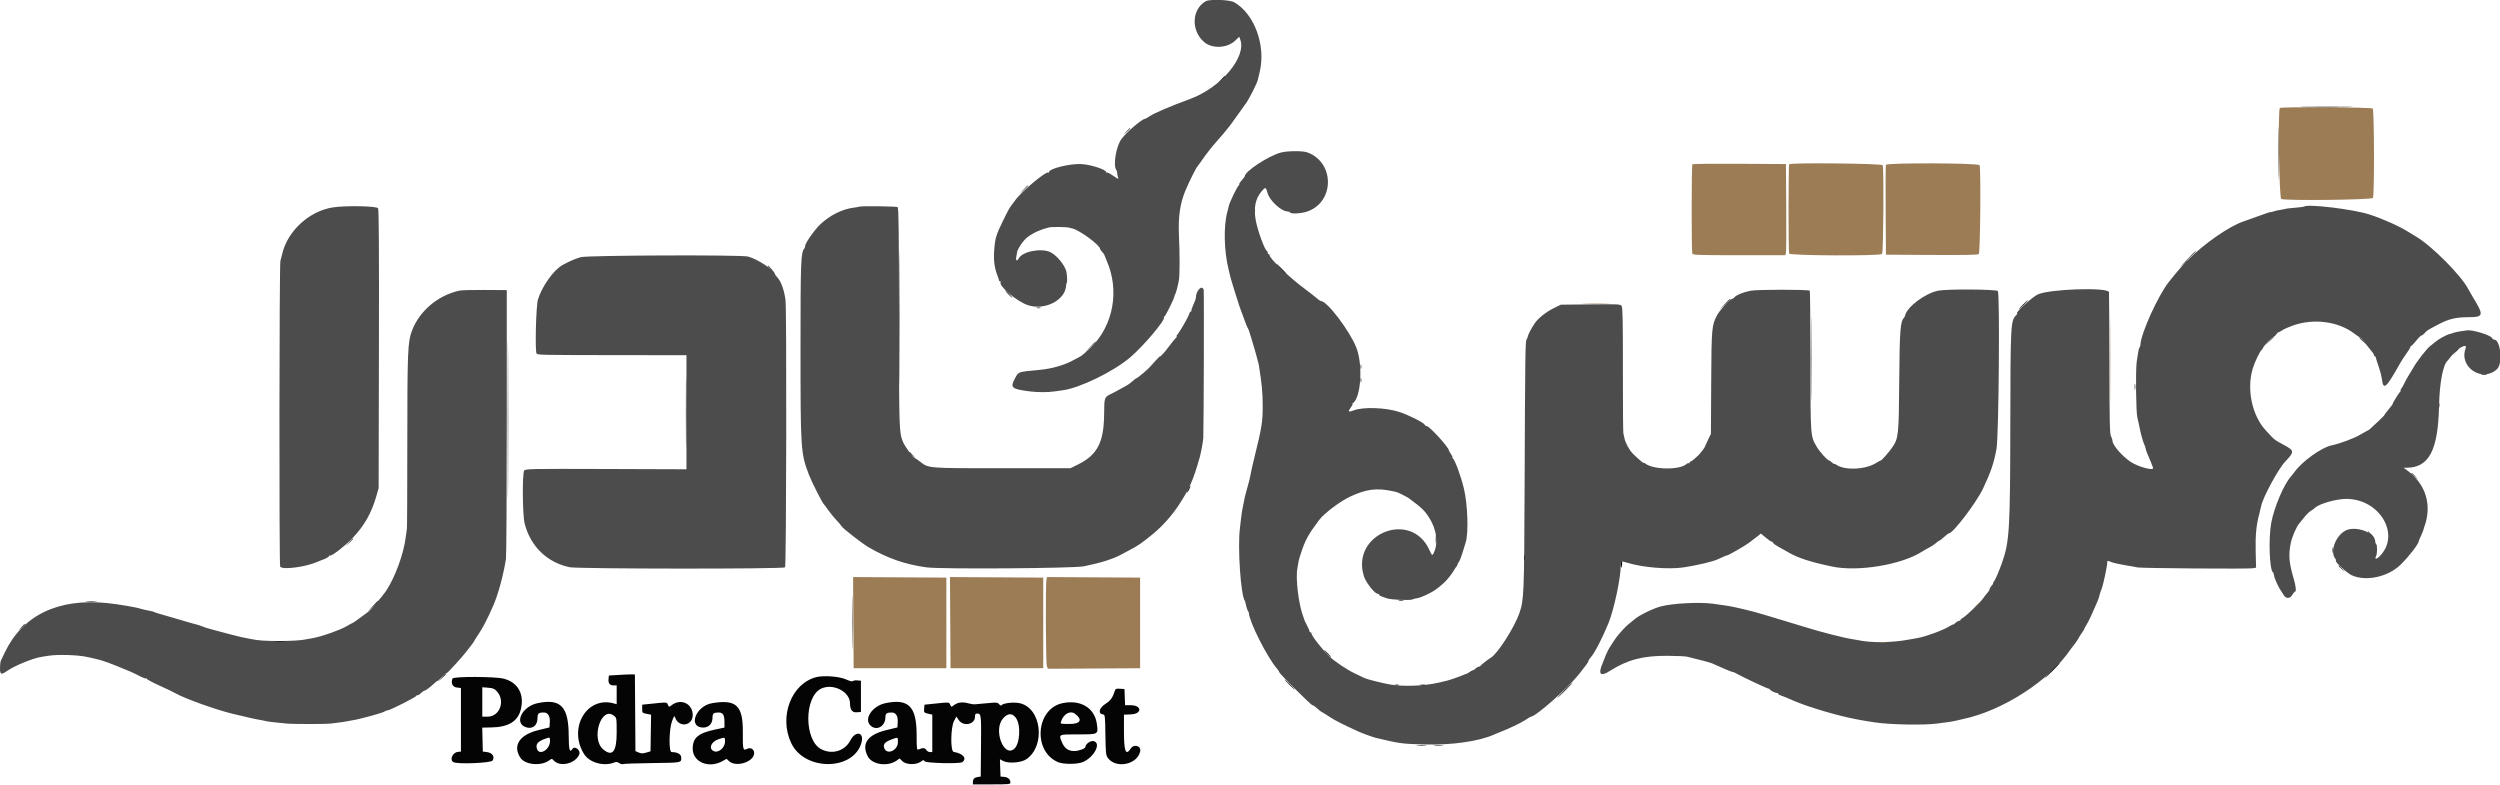
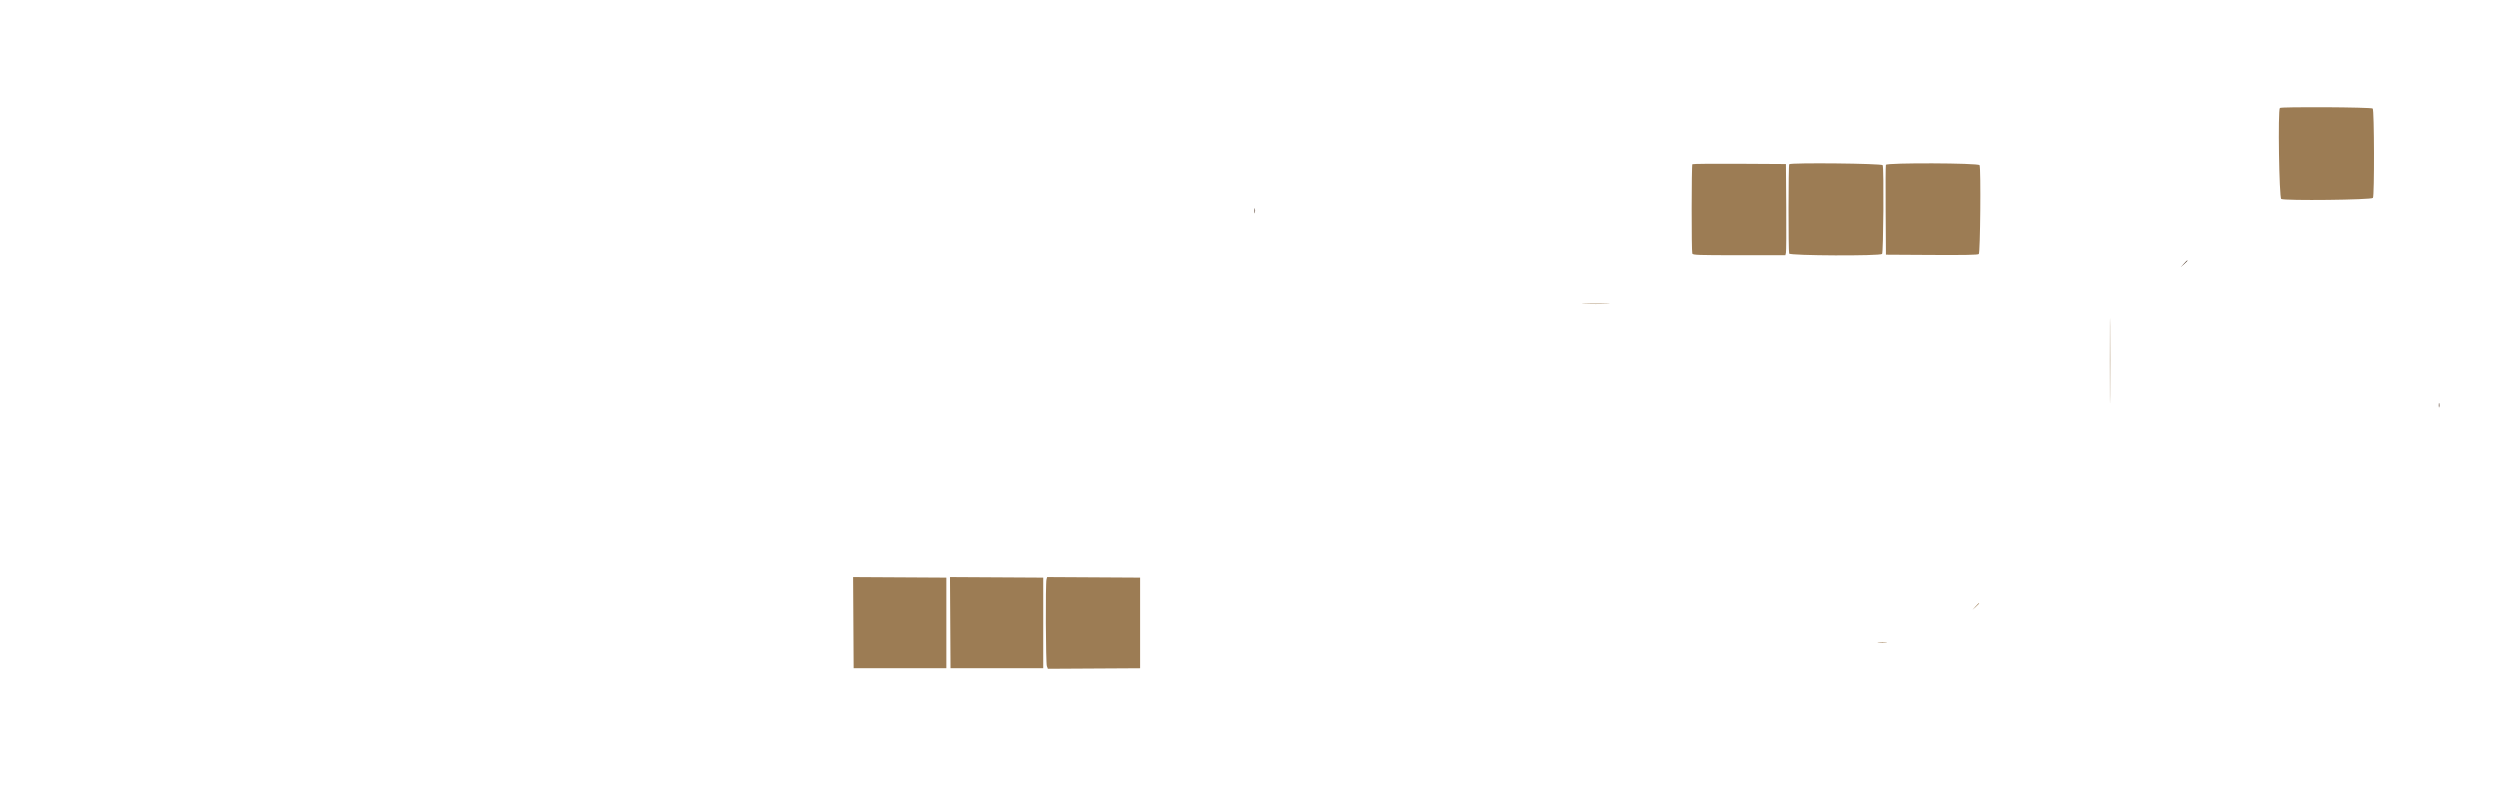
<svg xmlns="http://www.w3.org/2000/svg" id="svg" version="1.1" width="400" height="125.632" viewBox="0, 0, 400,125.632">
  <g id="svgg">
-     <path id="path0" d="M192.917 0.198 C 190.648 1.480,190.538 4.989,192.711 6.769 C 194.011 7.834,196.371 7.707,197.623 6.504 L 198.276 5.876 198.439 6.313 C 199.481 9.118,195.345 14.026,190.417 15.833 C 187.280 16.984,184.694 18.088,183.946 18.596 C 183.619 18.818,183.305 19.000,183.250 19.000 C 182.751 19.000,180.364 21.023,179.452 22.219 C 178.583 23.358,178.060 26.467,178.612 27.206 C 178.699 27.322,178.761 27.529,178.750 27.667 C 178.739 27.804,178.790 28.090,178.864 28.301 C 179.015 28.731,179.003 28.728,177.896 27.978 C 177.518 27.722,177.162 27.560,177.105 27.618 C 177.047 27.675,177.000 27.647,177.000 27.555 C 177.000 27.134,174.521 26.327,173.000 26.252 C 171.124 26.161,167.833 26.984,167.833 27.546 C 167.833 27.643,167.787 27.676,167.730 27.619 C 167.417 27.306,163.411 30.658,162.417 32.065 C 162.233 32.325,162.008 32.626,161.917 32.734 C 161.597 33.111,161.327 33.594,160.556 35.167 C 159.343 37.641,159.207 38.096,159.063 40.167 C 158.955 41.720,159.135 42.984,159.641 44.219 C 159.747 44.477,159.833 44.758,159.833 44.844 C 159.833 44.930,159.913 45.000,160.010 45.000 C 160.107 45.000,160.147 45.063,160.099 45.141 C 159.738 45.726,162.659 48.205,164.423 48.811 C 167.134 49.741,170.474 48.035,170.577 45.667 C 170.584 45.529,170.633 45.342,170.687 45.250 C 170.779 45.095,170.743 44.073,170.627 43.499 C 170.425 42.506,169.188 40.957,168.145 40.391 C 166.735 39.626,163.606 40.202,162.997 41.339 C 162.741 41.818,162.495 41.739,162.591 41.208 C 162.636 40.956,162.695 40.584,162.721 40.382 C 162.791 39.840,163.748 38.438,164.373 37.961 C 165.297 37.258,166.517 36.703,167.833 36.388 C 168.266 36.285,170.564 36.303,171.000 36.414 C 171.229 36.472,171.492 36.536,171.583 36.556 C 172.715 36.807,176.000 39.226,176.000 39.810 C 176.000 39.880,176.152 40.100,176.337 40.299 C 176.522 40.498,176.676 40.698,176.678 40.743 C 176.680 40.789,176.855 41.222,177.067 41.705 C 179.153 46.465,178.157 52.008,174.574 55.575 C 174.141 56.006,172.985 57.000,172.917 57.000 C 172.888 57.000,172.427 57.247,171.891 57.549 C 170.359 58.412,168.364 58.994,166.274 59.187 C 162.894 59.499,162.979 59.472,162.462 60.418 C 161.568 62.056,161.763 62.238,164.833 62.632 C 165.979 62.779,167.683 62.780,168.667 62.634 C 169.079 62.573,169.680 62.489,170.002 62.448 C 172.732 62.102,178.175 59.451,180.848 57.167 C 182.966 55.356,186.478 51.202,186.230 50.801 C 186.184 50.727,186.213 50.667,186.293 50.667 C 186.435 50.667,187.834 47.857,187.896 47.450 C 187.912 47.340,187.973 47.175,188.029 47.083 C 188.172 46.854,188.482 45.671,188.627 44.803 C 188.769 43.949,188.771 40.828,188.629 37.583 C 188.503 34.673,188.812 32.552,189.664 30.500 C 190.282 29.012,191.449 26.698,191.681 26.500 C 191.735 26.454,192.044 26.029,192.368 25.555 C 192.921 24.745,193.938 23.441,194.500 22.821 C 195.249 21.996,196.464 20.549,196.786 20.099 C 196.989 19.816,197.214 19.508,197.287 19.417 C 197.450 19.212,198.957 17.108,199.445 16.404 C 199.918 15.721,201.131 13.299,201.245 12.808 C 201.295 12.593,201.442 11.967,201.571 11.417 C 202.553 7.224,200.667 2.154,197.453 0.353 C 196.733 -0.050,193.549 -0.159,192.917 0.198 M204.917 24.415 C 202.925 24.955,199.174 27.423,199.168 28.198 C 199.167 28.261,198.945 28.555,198.674 28.852 C 198.404 29.148,198.221 29.453,198.268 29.529 C 198.315 29.605,198.286 29.667,198.204 29.667 C 198.044 29.667,196.711 32.405,196.614 32.933 C 196.582 33.107,196.473 33.550,196.372 33.917 C 195.753 36.163,195.841 40.169,196.574 43.125 C 196.625 43.331,196.704 43.650,196.750 43.833 C 196.796 44.017,196.865 44.308,196.904 44.482 C 196.942 44.655,197.127 45.273,197.315 45.857 C 197.503 46.440,197.818 47.442,198.015 48.083 C 198.212 48.725,198.468 49.475,198.584 49.750 C 198.699 50.025,198.963 50.737,199.169 51.333 C 199.375 51.929,199.593 52.454,199.653 52.500 C 199.712 52.546,199.937 53.183,200.152 53.917 C 200.367 54.650,200.658 55.625,200.799 56.083 C 200.939 56.542,201.047 56.934,201.038 56.955 C 201.029 56.976,201.098 57.239,201.192 57.539 C 201.285 57.838,201.386 58.233,201.415 58.417 C 201.899 61.474,202.025 62.783,202.031 64.833 C 202.038 67.501,201.907 68.324,200.692 73.250 C 200.421 74.350,200.157 75.512,200.106 75.833 C 200.020 76.380,199.668 77.778,199.329 78.917 C 199.248 79.192,199.133 79.679,199.075 80.000 C 199.017 80.321,198.951 80.658,198.928 80.750 C 198.790 81.306,198.645 82.183,198.582 82.833 C 198.543 83.246,198.456 83.996,198.390 84.500 C 197.996 87.507,198.523 95.317,199.175 96.125 C 199.212 96.171,199.213 96.175,199.404 97.000 C 199.478 97.321,199.598 97.658,199.672 97.750 C 199.745 97.842,199.810 97.992,199.816 98.083 C 199.909 99.549,202.765 105.195,204.319 106.984 C 204.510 107.204,204.667 107.452,204.667 107.534 C 204.667 107.747,209.777 112.833,209.990 112.833 C 210.087 112.833,210.311 112.965,210.488 113.125 C 211.058 113.643,211.342 113.857,211.716 114.056 C 211.918 114.163,212.421 114.481,212.833 114.762 C 213.519 115.229,215.107 116.035,217.250 117.001 C 218.110 117.389,219.646 117.946,220.243 118.086 C 224.110 118.993,224.258 119.013,228.000 119.113 C 232.287 119.228,236.556 118.624,238.992 117.558 C 239.317 117.416,239.733 117.241,239.917 117.170 C 241.451 116.575,243.282 115.707,243.999 115.236 C 244.474 114.923,244.897 114.667,244.940 114.667 C 245.709 114.667,250.843 110.131,252.667 107.841 C 253.795 106.424,254.157 105.915,254.162 105.740 C 254.165 105.642,254.315 105.404,254.496 105.209 C 255.111 104.549,256.390 102.084,257.365 99.681 C 258.268 97.455,259.333 92.392,259.333 90.325 C 259.333 89.763,259.402 89.747,260.469 90.069 C 262.912 90.807,266.900 91.130,269.333 90.788 C 271.271 90.515,274.166 89.832,274.831 89.491 C 275.291 89.255,276.299 88.833,276.403 88.833 C 276.580 88.833,279.406 87.203,279.780 86.886 C 279.976 86.719,280.304 86.471,280.509 86.333 C 280.715 86.196,281.077 85.922,281.313 85.725 L 281.744 85.367 282.520 86.017 C 282.947 86.374,283.372 86.667,283.464 86.667 C 283.556 86.667,283.668 86.760,283.714 86.875 C 283.759 86.990,284.085 87.233,284.438 87.417 C 284.791 87.600,285.489 87.994,285.989 88.292 C 287.597 89.251,289.570 89.900,293.152 90.651 C 297.285 91.517,304.209 90.372,307.500 88.279 C 307.821 88.075,308.372 87.760,308.724 87.579 C 309.077 87.398,309.550 87.081,309.775 86.875 C 310.000 86.669,310.236 86.500,310.300 86.499 C 310.364 86.499,310.702 86.236,311.051 85.916 C 311.400 85.595,311.751 85.333,311.831 85.333 C 312.481 85.333,316.219 80.422,317.287 78.167 C 318.534 75.533,319.034 74.058,319.442 71.821 C 319.805 69.831,319.995 46.979,319.652 46.566 C 319.415 46.281,311.600 46.228,310.154 46.502 C 308.042 46.903,305.113 49.095,304.803 50.506 C 304.774 50.640,304.708 50.788,304.656 50.833 C 304.055 51.364,303.938 52.874,303.877 60.917 C 303.810 69.668,303.765 70.104,302.767 71.574 C 302.267 72.311,301.076 73.667,300.929 73.667 C 300.873 73.667,300.540 73.848,300.189 74.069 C 298.423 75.184,294.997 75.300,293.708 74.289 C 293.594 74.199,293.500 74.175,293.500 74.236 C 293.500 74.297,293.336 74.193,293.135 74.006 C 292.935 73.820,292.710 73.667,292.635 73.667 C 292.393 73.667,291.155 72.289,290.696 71.510 C 289.663 69.753,289.681 70.004,289.670 57.766 C 289.665 51.627,289.618 46.562,289.566 46.511 C 289.362 46.305,281.085 46.311,280.083 46.517 C 278.871 46.766,277.825 47.192,277.519 47.561 C 277.394 47.711,277.202 47.833,277.091 47.833 C 276.791 47.833,275.158 49.634,274.731 50.436 C 273.877 52.042,273.838 52.495,273.791 61.250 L 273.748 69.417 273.264 70.417 C 272.997 70.967,272.773 71.460,272.765 71.513 C 272.743 71.653,271.955 72.667,271.692 72.891 C 271.569 72.997,271.284 73.252,271.060 73.458 C 270.835 73.665,270.580 73.833,270.492 73.833 C 270.405 73.833,270.333 73.921,270.333 74.028 C 270.333 74.135,270.283 74.172,270.222 74.111 C 270.161 74.049,269.990 74.109,269.842 74.242 C 268.748 75.233,264.460 75.171,263.226 74.147 C 263.102 74.044,263.000 74.008,263.000 74.067 C 263.000 74.184,262.068 73.390,261.240 72.566 C 260.670 71.999,260.028 70.792,259.903 70.054 C 259.859 69.795,259.785 69.475,259.738 69.343 C 259.691 69.210,259.657 64.633,259.663 59.171 C 259.671 51.275,259.629 49.179,259.457 48.943 C 259.256 48.669,258.883 48.651,254.486 48.699 L 249.731 48.750 248.477 49.370 C 247.376 49.914,246.089 50.946,245.583 51.690 C 245.019 52.519,244.493 53.520,244.441 53.862 C 244.422 53.984,244.334 54.196,244.245 54.333 C 244.049 54.636,244.020 56.822,243.936 77.917 C 243.867 95.080,243.829 96.000,243.108 98.083 C 242.308 100.397,239.600 104.624,238.517 105.250 C 238.067 105.510,236.923 106.403,236.861 106.542 C 236.831 106.610,236.713 106.667,236.601 106.667 C 236.488 106.667,236.232 106.820,236.031 107.006 C 235.831 107.193,235.667 107.301,235.667 107.245 C 235.667 107.189,235.449 107.299,235.183 107.489 C 234.916 107.678,234.646 107.833,234.583 107.833 C 234.519 107.833,234.231 107.939,233.942 108.069 C 233.463 108.283,231.818 108.848,231.417 108.935 C 231.325 108.955,230.762 109.086,230.167 109.226 C 227.884 109.761,224.419 109.885,222.333 109.506 C 221.050 109.272,218.705 108.680,218.341 108.498 C 218.199 108.427,217.502 108.094,216.791 107.758 C 215.494 107.146,213.468 105.785,212.674 104.994 C 211.403 103.727,209.833 101.702,209.833 101.328 C 209.833 101.239,209.758 101.167,209.667 101.167 C 209.575 101.167,209.515 101.110,209.534 101.042 C 209.552 100.973,209.387 100.579,209.166 100.167 C 208.946 99.754,208.761 99.379,208.756 99.333 C 208.750 99.287,208.658 99.025,208.551 98.750 C 207.783 96.785,207.256 92.500,207.587 90.917 C 207.626 90.733,207.695 90.310,207.742 89.975 C 207.788 89.641,208.079 88.666,208.388 87.808 C 208.973 86.189,209.502 85.280,211.083 83.175 C 211.856 82.146,214.453 80.189,216.000 79.469 C 218.625 78.248,220.296 78.034,222.833 78.594 C 223.063 78.645,223.334 78.703,223.436 78.725 C 223.650 78.769,225.153 79.521,225.410 79.712 C 227.512 81.277,227.918 81.666,228.669 82.837 C 229.801 84.602,230.134 86.721,229.511 88.207 C 229.179 88.999,229.160 88.994,228.698 87.982 C 225.753 81.520,216.082 85.429,218.229 92.214 C 218.546 93.214,219.959 95.000,220.433 95.000 C 220.562 95.000,220.667 95.066,220.667 95.147 C 220.667 95.228,220.798 95.338,220.958 95.391 C 221.119 95.444,221.529 95.594,221.869 95.722 C 222.533 95.974,225.696 96.105,226.035 95.895 C 226.145 95.827,226.460 95.747,226.735 95.717 C 227.010 95.687,227.763 95.401,228.409 95.081 C 229.495 94.544,229.871 94.284,231.000 93.285 C 231.498 92.845,232.319 91.815,232.667 91.196 C 232.804 90.951,232.967 90.712,233.028 90.665 C 233.090 90.618,233.165 90.470,233.195 90.336 C 233.225 90.201,233.332 90.002,233.433 89.892 C 233.534 89.783,233.785 89.143,233.991 88.472 C 234.197 87.800,234.435 87.028,234.520 86.756 C 234.987 85.259,234.828 80.661,234.223 78.167 C 233.712 76.058,232.788 73.567,232.417 73.294 C 232.325 73.227,232.311 73.171,232.386 73.169 C 232.461 73.168,232.368 72.949,232.178 72.683 C 231.988 72.416,231.833 72.149,231.833 72.088 C 231.833 71.600,228.708 68.167,228.264 68.167 C 228.139 68.167,227.999 68.072,227.955 67.956 C 227.831 67.633,225.389 66.402,223.921 65.923 C 221.710 65.202,218.146 65.073,216.606 65.658 C 215.744 65.986,215.613 65.881,216.095 65.250 C 216.339 64.929,216.474 64.666,216.395 64.664 C 216.315 64.663,216.333 64.606,216.435 64.539 C 217.770 63.656,218.104 58.362,217.000 55.583 C 215.937 52.907,212.330 48.167,211.357 48.167 C 211.280 48.167,211.065 48.035,210.878 47.875 C 210.399 47.464,209.453 46.719,208.859 46.285 C 206.311 44.421,202.988 41.237,203.128 40.792 C 203.149 40.723,203.092 40.667,203.000 40.667 C 202.908 40.667,202.833 40.560,202.833 40.431 C 202.833 40.301,202.771 40.169,202.696 40.139 C 202.348 39.998,201.193 36.810,200.917 35.228 C 200.571 33.242,200.858 31.809,201.841 30.623 C 202.450 29.888,202.565 29.919,202.806 30.878 C 203.104 32.060,205.017 33.833,205.995 33.833 C 206.170 33.833,206.362 33.912,206.422 34.008 C 206.587 34.275,208.315 34.155,209.250 33.811 C 213.583 32.219,213.527 25.954,209.167 24.382 C 208.407 24.108,205.978 24.127,204.917 24.415 M53.224 33.189 C 49.440 33.792,45.988 36.982,45.148 40.651 C 45.051 41.072,44.923 41.567,44.863 41.750 C 44.684 42.299,44.649 90.385,44.828 90.665 C 45.179 91.217,48.944 90.721,50.833 89.875 C 51.154 89.731,51.454 89.606,51.500 89.596 C 51.898 89.515,52.667 89.091,52.667 88.952 C 52.667 88.856,52.715 88.826,52.775 88.886 C 52.973 89.084,55.066 87.474,56.383 86.112 C 58.252 84.178,59.449 82.082,60.203 79.417 L 60.581 78.083 60.628 55.872 C 60.661 40.219,60.622 33.561,60.495 33.324 C 60.300 32.960,55.252 32.866,53.224 33.189 M137.486 33.064 C 137.448 33.099,137.057 33.170,136.617 33.223 C 134.764 33.443,132.714 34.474,131.187 35.953 C 130.266 36.846,128.833 38.896,128.833 39.322 C 128.833 39.475,128.770 39.671,128.693 39.758 C 128.137 40.389,128.083 41.789,128.083 55.750 C 128.083 71.988,128.115 72.476,129.412 75.920 C 129.825 77.019,131.578 80.492,131.806 80.666 C 131.867 80.712,132.175 81.125,132.491 81.583 C 132.807 82.042,133.407 82.776,133.825 83.216 C 134.242 83.656,134.609 84.089,134.640 84.179 C 134.738 84.459,137.868 86.907,138.917 87.524 C 141.966 89.317,144.807 90.308,148.250 90.780 C 150.492 91.087,171.785 90.943,173.417 90.610 C 176.281 90.025,178.189 89.411,179.583 88.625 C 179.767 88.521,180.254 88.262,180.667 88.049 C 182.122 87.296,182.656 86.927,184.566 85.353 C 186.002 84.170,187.519 82.465,188.590 80.831 C 190.323 78.185,190.896 76.888,191.937 73.250 C 192.140 72.538,192.507 70.572,192.526 70.090 C 192.601 68.168,192.660 46.679,192.591 46.398 C 192.362 45.463,191.345 46.489,191.333 47.667 C 191.331 47.804,191.150 48.304,190.929 48.778 C 190.709 49.252,190.572 49.683,190.625 49.736 C 190.679 49.790,190.643 49.833,190.546 49.833 C 190.449 49.833,190.324 50.014,190.269 50.235 C 190.157 50.680,188.780 53.082,188.373 53.542 C 188.231 53.702,188.183 53.836,188.266 53.839 C 188.349 53.842,188.304 53.935,188.167 54.047 C 188.029 54.159,187.588 54.691,187.186 55.230 C 186.785 55.770,186.335 56.339,186.186 56.495 C 184.932 57.817,183.581 59.155,183.152 59.500 C 182.868 59.729,182.481 60.048,182.292 60.208 C 182.103 60.369,181.904 60.501,181.849 60.503 C 181.795 60.504,181.487 60.738,181.167 61.021 C 180.846 61.305,180.433 61.606,180.250 61.689 C 180.067 61.773,179.617 62.021,179.250 62.240 C 178.883 62.459,178.263 62.792,177.870 62.979 C 176.671 63.550,176.685 63.514,176.658 66.339 C 176.616 70.764,175.561 72.795,172.525 74.295 L 171.267 74.917 160.342 74.917 C 148.234 74.917,148.600 74.947,147.143 73.808 C 146.809 73.547,146.485 73.333,146.424 73.333 C 146.167 73.333,144.763 71.429,144.466 70.678 C 143.859 69.146,143.848 68.813,143.839 50.842 C 143.832 37.040,143.786 33.240,143.624 33.136 C 143.421 33.008,137.622 32.939,137.486 33.064 M368.659 33.057 C 368.617 33.095,367.948 33.178,367.172 33.242 C 366.396 33.306,365.720 33.384,365.669 33.415 C 365.618 33.447,365.251 33.521,364.854 33.580 C 364.458 33.639,363.953 33.756,363.733 33.840 C 363.513 33.923,363.333 33.961,363.333 33.923 C 363.333 33.865,362.255 34.235,359.667 35.178 C 359.438 35.262,359.100 35.381,358.917 35.444 C 356.656 36.212,352.592 39.035,350.094 41.573 C 348.979 42.706,348.455 43.308,347.036 45.083 C 345.307 47.247,342.540 53.352,342.465 55.167 C 342.459 55.304,342.400 55.492,342.332 55.583 C 342.203 55.759,342.089 56.327,341.878 57.833 C 341.679 59.256,341.756 65.971,341.980 66.833 C 342.088 67.246,342.209 67.771,342.249 68.000 C 342.289 68.229,342.362 68.585,342.411 68.792 C 342.460 68.998,342.535 69.328,342.578 69.524 C 342.687 70.019,343.023 71.048,343.142 71.250 C 343.196 71.342,343.262 71.557,343.289 71.729 C 343.316 71.901,343.440 72.276,343.566 72.563 C 343.990 73.531,344.500 74.811,344.500 74.906 C 344.500 75.342,342.058 74.661,340.925 73.909 C 339.523 72.979,338.002 71.214,337.999 70.514 C 337.998 70.369,337.891 70.044,337.760 69.793 C 337.561 69.412,337.519 67.507,337.504 58.210 C 337.494 52.090,337.464 46.933,337.436 46.750 C 337.311 45.928,327.905 46.232,326.028 47.118 C 325.171 47.522,322.532 49.921,322.728 50.117 C 322.777 50.166,322.717 50.307,322.594 50.430 C 321.701 51.323,321.675 51.798,321.651 67.848 C 321.626 84.842,321.515 86.681,320.308 90.083 C 319.822 91.451,319.247 92.780,319.027 93.042 C 318.892 93.202,318.834 93.333,318.897 93.333 C 318.961 93.333,318.860 93.497,318.673 93.698 C 318.486 93.899,318.333 94.157,318.333 94.273 C 318.333 94.388,318.165 94.668,317.958 94.893 C 317.752 95.119,317.471 95.478,317.333 95.691 C 316.964 96.265,314.711 98.455,314.151 98.786 C 313.885 98.943,313.667 99.131,313.667 99.203 C 313.667 99.275,313.568 99.333,313.448 99.333 C 313.328 99.333,313.065 99.486,312.865 99.673 C 312.664 99.860,312.500 99.972,312.500 99.921 C 312.500 99.871,312.210 100.012,311.856 100.236 C 310.915 100.830,308.048 101.883,306.833 102.081 C 306.512 102.133,305.837 102.253,305.333 102.347 C 302.677 102.843,299.361 102.874,297.288 102.424 C 297.084 102.379,296.654 102.305,296.333 102.258 C 295.042 102.069,291.423 101.144,288.833 100.340 C 287.688 99.984,286.075 99.494,285.250 99.251 C 284.425 99.008,283.037 98.592,282.167 98.326 C 281.296 98.059,280.058 97.723,279.417 97.579 C 278.775 97.434,277.987 97.251,277.667 97.172 C 277.080 97.027,275.391 96.758,274.000 96.587 C 271.762 96.313,267.632 96.530,265.750 97.022 C 264.517 97.345,262.203 98.469,261.577 99.050 C 261.459 99.160,261.116 99.438,260.816 99.667 C 260.306 100.056,259.888 100.477,258.995 101.500 C 258.668 101.875,258.112 102.674,257.544 103.586 C 257.317 103.951,256.828 104.988,256.759 105.250 C 256.735 105.342,256.602 105.679,256.462 106.000 C 255.644 107.885,256.021 108.337,257.583 107.345 C 260.399 105.559,262.863 104.910,266.750 104.931 C 268.217 104.939,269.642 105.000,269.917 105.066 C 271.835 105.524,273.734 106.034,273.970 106.153 C 274.124 106.231,274.438 106.370,274.667 106.463 C 274.896 106.556,275.517 106.827,276.046 107.066 C 276.576 107.305,277.083 107.500,277.173 107.500 C 277.264 107.500,277.468 107.573,277.627 107.662 C 278.877 108.362,282.990 110.288,283.068 110.210 C 283.122 110.155,283.167 110.190,283.167 110.285 C 283.167 110.465,284.152 110.944,284.375 110.873 C 284.444 110.851,284.500 110.903,284.500 110.989 C 284.500 111.074,284.669 111.195,284.875 111.257 C 285.257 111.373,285.666 111.539,287.000 112.123 C 289.267 113.114,294.130 114.552,297.000 115.079 C 297.321 115.138,297.733 115.216,297.917 115.251 C 298.100 115.287,298.550 115.362,298.917 115.417 C 299.283 115.472,299.808 115.552,300.083 115.594 C 302.447 115.956,308.109 116.050,310.000 115.759 C 310.321 115.710,310.958 115.626,311.417 115.574 C 311.875 115.522,312.550 115.407,312.917 115.318 C 313.283 115.229,313.771 115.117,314.000 115.069 C 320.483 113.711,327.968 108.863,331.333 103.842 C 331.471 103.637,331.746 103.277,331.944 103.043 C 332.142 102.808,332.403 102.421,332.524 102.183 C 332.644 101.945,332.913 101.518,333.122 101.234 C 333.330 100.951,333.500 100.662,333.500 100.593 C 333.500 100.524,333.639 100.269,333.810 100.026 C 333.980 99.782,334.399 98.946,334.741 98.167 C 335.083 97.388,335.463 96.525,335.585 96.250 C 335.707 95.975,335.858 95.525,335.919 95.250 C 335.981 94.975,336.131 94.525,336.253 94.250 C 336.484 93.731,337.167 90.538,337.167 89.980 C 337.167 89.678,337.198 89.675,337.782 89.919 C 338.120 90.061,339.114 90.290,339.990 90.429 C 340.866 90.568,341.771 90.729,342.000 90.787 C 342.547 90.924,359.759 91.051,360.443 90.923 L 360.971 90.824 360.908 88.204 C 360.846 85.634,361.009 83.972,361.499 82.167 C 361.611 81.754,361.737 81.231,361.778 81.004 C 362.028 79.633,364.523 75.016,365.651 73.837 C 367.136 72.284,367.120 72.107,365.409 71.184 C 363.864 70.351,363.951 70.421,362.500 68.834 C 360.322 66.453,359.451 62.320,360.427 59.000 C 360.721 57.999,361.605 56.144,361.866 55.981 C 361.955 55.925,362.039 55.813,362.052 55.731 C 362.098 55.431,363.598 53.833,363.833 53.833 C 363.923 53.833,364.091 53.683,364.205 53.500 C 364.320 53.317,364.478 53.167,364.556 53.167 C 364.634 53.167,364.898 53.026,365.141 52.854 C 365.384 52.682,366.128 52.346,366.793 52.107 C 370.170 50.894,374.122 51.406,376.710 53.391 C 377.146 53.726,377.558 54.002,377.626 54.004 C 377.694 54.006,378.125 54.500,378.583 55.102 C 379.042 55.703,379.510 56.296,379.625 56.419 C 379.740 56.542,379.833 56.723,379.833 56.821 C 379.833 56.920,379.896 57.000,379.972 57.000 C 380.049 57.000,380.120 57.094,380.132 57.208 C 380.143 57.323,380.338 57.942,380.566 58.583 C 380.793 59.225,381.029 60.125,381.089 60.583 C 381.344 62.532,381.725 62.204,384.089 58.001 C 384.269 57.681,384.698 57.028,385.042 56.550 C 385.385 56.072,385.667 55.603,385.667 55.507 C 385.667 55.412,385.729 55.333,385.806 55.333 C 385.883 55.333,386.239 54.961,386.598 54.507 C 386.956 54.052,387.338 53.677,387.446 53.673 C 387.554 53.670,387.782 53.498,387.952 53.292 C 388.283 52.892,388.330 52.862,390.000 51.977 C 391.817 51.015,392.846 50.762,394.999 50.749 C 397.415 50.735,397.460 50.478,395.588 47.417 C 395.364 47.050,395.064 46.525,394.923 46.250 C 393.802 44.068,388.990 39.241,386.528 37.828 C 386.284 37.687,385.783 37.382,385.417 37.150 C 383.936 36.212,381.347 35.046,379.145 34.326 C 376.566 33.482,369.171 32.587,368.659 33.057 M92.917 41.147 C 91.990 41.417,91.045 41.827,89.984 42.419 C 88.573 43.206,86.724 45.806,86.072 47.917 C 85.760 48.930,85.579 56.299,85.860 56.581 C 86.073 56.796,86.696 56.808,98.208 56.821 L 109.833 56.833 109.833 65.958 L 109.833 75.083 96.958 75.039 C 84.865 74.998,84.070 75.013,83.870 75.287 C 83.546 75.728,83.600 82.413,83.938 83.750 C 84.860 87.398,87.537 90.004,91.129 90.753 C 92.475 91.034,125.332 91.057,125.611 90.778 C 125.817 90.572,125.883 49.529,125.680 47.983 C 125.480 46.456,124.972 45.031,124.412 44.427 C 124.185 44.183,124.000 43.940,124.000 43.888 C 124.000 43.290,121.235 41.465,119.698 41.048 C 118.598 40.750,93.969 40.841,92.917 41.147 M73.500 46.498 C 70.030 47.268,67.100 49.760,65.891 52.969 C 65.241 54.696,65.171 56.405,65.170 70.667 C 65.169 78.137,65.140 84.400,65.105 84.583 C 65.071 84.767,64.987 85.366,64.921 85.915 C 64.591 88.627,63.229 92.349,61.748 94.583 C 61.223 95.375,59.099 97.829,58.823 97.962 C 58.772 97.987,58.234 98.380,57.627 98.837 C 57.021 99.293,56.485 99.667,56.437 99.667 C 56.388 99.667,55.951 99.901,55.466 100.187 C 54.388 100.822,51.545 101.829,50.083 102.092 C 49.900 102.125,49.225 102.245,48.583 102.359 C 47.942 102.473,46.217 102.563,44.750 102.560 C 42.326 102.555,41.381 102.491,40.167 102.247 C 39.938 102.201,39.563 102.127,39.333 102.083 C 39.104 102.039,38.767 101.972,38.583 101.934 C 38.139 101.841,35.151 101.060,34.000 100.736 C 33.496 100.594,33.008 100.456,32.917 100.431 C 32.825 100.405,32.542 100.299,32.287 100.195 C 32.033 100.090,31.658 99.968,31.454 99.922 C 31.086 99.839,30.791 99.755,27.917 98.907 C 27.092 98.663,26.060 98.364,25.624 98.241 C 25.188 98.119,24.770 97.981,24.695 97.934 C 24.567 97.855,24.245 97.778,23.208 97.579 C 22.956 97.530,22.638 97.450,22.501 97.401 C 21.861 97.173,18.859 96.662,17.148 96.490 C 9.275 95.698,3.603 98.441,0.756 104.417 C 0.494 104.967,0.216 105.547,0.140 105.706 C 0.063 105.865,-0.000 106.414,-0.000 106.926 C 0.000 107.953,0.185 108.017,1.167 107.332 C 2.364 106.497,5.270 105.311,6.648 105.095 C 6.887 105.057,7.397 104.977,7.780 104.917 C 9.215 104.692,12.370 104.783,13.840 105.092 C 15.994 105.544,16.549 105.710,18.500 106.487 C 20.705 107.364,21.195 107.579,22.351 108.177 C 22.864 108.443,23.333 108.612,23.392 108.552 C 23.451 108.493,23.500 108.521,23.500 108.614 C 23.500 108.708,24.381 109.181,25.458 109.666 C 26.535 110.151,27.717 110.719,28.083 110.928 C 29.567 111.776,34.555 113.564,37.250 114.214 C 39.871 114.847,41.104 115.118,41.942 115.246 C 42.139 115.276,42.439 115.341,42.608 115.390 C 42.778 115.439,43.442 115.528,44.083 115.588 C 44.725 115.648,45.512 115.729,45.833 115.767 C 46.681 115.869,52.133 115.870,52.917 115.768 C 53.283 115.720,53.921 115.641,54.333 115.592 C 54.746 115.543,55.271 115.461,55.500 115.409 C 55.729 115.357,56.104 115.289,56.333 115.257 C 57.501 115.094,61.340 114.039,61.575 113.816 C 61.662 113.734,61.846 113.667,61.983 113.667 C 62.379 113.667,66.667 111.493,66.667 111.292 C 66.667 111.193,66.712 111.157,66.768 111.212 C 66.863 111.307,67.016 111.212,67.577 110.708 C 67.705 110.594,67.871 110.499,67.946 110.498 C 68.109 110.495,68.864 109.925,69.525 109.304 C 69.786 109.059,70.000 108.900,70.000 108.949 C 70.000 108.999,70.309 108.730,70.686 108.353 C 71.064 107.975,71.434 107.667,71.509 107.667 C 71.628 107.667,73.801 105.295,74.500 104.402 C 74.637 104.226,74.994 103.772,75.292 103.392 C 75.590 103.013,75.833 102.667,75.833 102.623 C 75.833 102.580,76.182 102.028,76.609 101.397 C 77.273 100.414,77.953 99.093,78.916 96.917 C 79.693 95.162,80.558 91.979,80.954 89.417 C 81.025 88.958,81.083 79.096,81.083 67.500 L 81.083 46.417 77.583 46.393 C 75.658 46.379,73.821 46.427,73.500 46.498 M393.710 53.002 C 393.229 53.073,392.704 53.187,392.543 53.257 C 392.382 53.326,392.108 53.411,391.934 53.444 C 391.526 53.523,390.101 54.299,389.716 54.653 C 389.551 54.803,389.148 55.130,388.819 55.379 C 388.268 55.796,386.642 57.889,386.128 58.842 C 386.007 59.066,385.702 59.571,385.449 59.962 C 385.197 60.354,384.865 60.954,384.710 61.296 C 384.556 61.637,384.322 62.048,384.189 62.208 C 384.057 62.369,384.016 62.501,384.099 62.503 C 384.182 62.504,384.171 62.560,384.075 62.628 C 383.880 62.764,382.833 64.441,382.833 64.617 C 382.833 64.678,382.533 65.084,382.167 65.519 C 381.800 65.954,381.500 66.353,381.500 66.406 C 381.500 66.459,381.075 66.895,380.555 67.376 C 380.035 67.857,379.473 68.381,379.305 68.542 C 379.137 68.702,378.969 68.833,378.930 68.833 C 378.892 68.833,378.311 69.156,377.639 69.549 C 376.602 70.157,374.408 70.974,373.046 71.260 C 371.415 71.603,368.280 73.866,367.083 75.564 C 366.900 75.824,366.660 76.132,366.549 76.249 C 365.472 77.387,363.872 81.136,363.405 83.615 C 362.934 86.114,363.115 91.242,363.686 91.595 C 363.767 91.645,363.833 91.830,363.833 92.005 C 363.833 92.180,364.019 92.720,364.246 93.204 C 364.649 94.063,364.763 94.264,365.386 95.208 C 365.800 95.835,366.392 95.817,366.777 95.167 C 366.939 94.892,367.131 94.667,367.203 94.667 C 367.433 94.667,367.343 93.782,366.991 92.583 C 366.242 90.032,366.143 88.903,366.501 87.000 C 366.694 85.973,367.425 84.257,367.886 83.750 C 368.053 83.567,368.428 83.104,368.719 82.722 C 369.011 82.340,369.454 81.906,369.702 81.758 C 369.951 81.610,370.252 81.391,370.372 81.271 C 371.021 80.622,373.749 79.830,375.360 79.823 C 380.734 79.799,384.130 85.502,380.797 88.952 C 380.258 89.510,379.878 89.540,380.166 89.001 C 380.361 88.637,380.391 87.280,380.208 87.097 C 380.140 87.028,380.074 86.903,380.063 86.819 C 380.051 86.735,380.032 86.592,380.021 86.500 C 379.841 85.064,376.625 84.047,375.149 84.960 C 373.589 85.924,372.778 88.346,373.659 89.408 C 373.753 89.521,373.789 89.655,373.739 89.706 C 373.552 89.892,375.507 91.689,376.282 92.044 C 378.542 93.078,382.078 92.315,384.083 90.362 C 385.411 89.068,387.000 87.013,387.000 86.590 C 387.000 86.538,387.156 86.165,387.346 85.759 C 387.537 85.354,387.713 84.924,387.738 84.803 C 387.763 84.682,387.825 84.471,387.876 84.333 C 389.176 80.818,388.142 77.436,385.083 75.208 L 384.583 74.844 385.095 74.839 C 388.657 74.802,390.099 72.027,390.250 64.917 C 390.329 61.207,390.891 58.295,391.651 57.667 C 391.707 57.621,391.960 57.304,392.214 56.963 C 393.144 55.716,394.861 54.799,394.503 55.742 C 393.360 58.748,397.208 61.268,399.542 59.042 C 400.473 58.153,400.087 54.333,399.066 54.333 C 398.932 54.333,398.782 54.228,398.733 54.099 C 398.557 53.641,395.687 52.746,394.750 52.855 C 394.658 52.866,394.190 52.932,393.710 53.002 " stroke="none" fill="#4c4c4c" fill-rule="evenodd" />
    <path id="path1" d="M364.778 17.278 C 364.450 17.606,364.663 31.653,364.999 31.833 C 365.572 32.139,379.471 31.982,379.670 31.667 C 379.918 31.274,379.883 17.616,379.633 17.367 C 379.416 17.149,364.993 17.063,364.778 17.278 M270.779 26.276 C 270.640 26.416,270.628 40.206,270.768 40.570 C 270.858 40.805,271.675 40.833,278.265 40.833 L 285.660 40.833 285.751 40.458 C 285.802 40.252,285.822 36.971,285.796 33.167 L 285.750 26.250 278.321 26.207 C 274.235 26.183,270.842 26.214,270.779 26.276 M286.278 26.278 C 286.139 26.417,286.129 40.209,286.268 40.570 C 286.400 40.915,300.790 40.977,301.133 40.633 C 301.345 40.422,301.439 26.969,301.232 26.430 C 301.127 26.155,286.549 26.007,286.278 26.278 M301.743 26.375 C 301.699 26.490,301.683 29.771,301.706 33.667 L 301.750 40.750 309.064 40.793 C 314.326 40.825,316.442 40.784,316.606 40.648 C 316.843 40.451,316.962 27.030,316.732 26.430 C 316.597 26.077,301.878 26.023,301.743 26.375 M337.579 57.750 C 337.579 63.800,337.599 66.251,337.625 63.196 C 337.650 60.142,337.650 55.192,337.625 52.196 C 337.599 49.201,337.579 51.700,337.579 57.750 M253.542 48.624 C 254.527 48.654,256.140 48.654,257.125 48.624 C 258.110 48.595,257.304 48.571,255.333 48.571 C 253.362 48.571,252.556 48.595,253.542 48.624 M136.540 99.623 L 136.583 106.917 144.000 106.917 L 151.417 106.917 151.417 99.667 L 151.417 92.417 143.957 92.373 L 136.496 92.330 136.540 99.623 M152.040 99.623 L 152.083 106.917 159.500 106.917 L 166.917 106.917 166.917 99.667 L 166.917 92.417 159.457 92.373 L 151.996 92.330 152.040 99.623 M167.439 92.707 C 167.267 93.349,167.320 106.109,167.497 106.574 L 167.660 107.003 175.038 106.960 L 182.417 106.917 182.417 99.667 L 182.417 92.417 174.978 92.373 L 167.540 92.330 167.439 92.707 M316.073 97.042 L 315.583 97.583 316.125 97.094 C 316.630 96.638,316.743 96.500,316.615 96.500 C 316.586 96.500,316.342 96.744,316.073 97.042 M300.542 102.788 C 300.885 102.824,301.448 102.824,301.792 102.788 C 302.135 102.752,301.854 102.723,301.167 102.723 C 300.479 102.723,300.198 102.752,300.542 102.788 " stroke="none" fill="#9c7c54" fill-rule="evenodd" />
-     <path id="path2" d="M195.406 12.708 L 194.917 13.250 195.458 12.760 C 195.963 12.304,196.077 12.167,195.948 12.167 C 195.919 12.167,195.675 12.410,195.406 12.708 M368.886 17.125 C 370.794 17.152,373.869 17.152,375.719 17.125 C 377.570 17.098,376.008 17.076,372.250 17.076 C 368.492 17.076,366.978 17.098,368.886 17.125 M364.576 24.500 C 364.576 28.304,364.598 29.860,364.625 27.958 C 364.652 26.056,364.652 22.944,364.625 21.042 C 364.598 19.140,364.576 20.696,364.576 24.500 M180.240 21.042 L 179.750 21.583 180.292 21.094 C 180.797 20.638,180.910 20.500,180.781 20.500 C 180.752 20.500,180.509 20.744,180.240 21.042 M163.742 30.375 L 163.083 31.083 163.792 30.425 C 164.450 29.812,164.577 29.667,164.450 29.667 C 164.423 29.667,164.105 29.985,163.742 30.375 M143.914 50.917 C 143.914 60.542,143.934 64.455,143.958 59.612 C 143.983 54.770,143.983 46.895,143.958 42.112 C 143.934 37.330,143.914 41.292,143.914 50.917 M349.913 41.542 L 348.583 42.917 349.958 41.587 C 351.235 40.353,351.409 40.167,351.288 40.167 C 351.263 40.167,350.644 40.785,349.913 41.542 M204.917 43.000 C 205.368 43.458,205.775 43.833,205.821 43.833 C 205.867 43.833,205.535 43.458,205.083 43.000 C 204.632 42.542,204.225 42.167,204.179 42.167 C 204.133 42.167,204.465 42.542,204.917 43.000 M122.833 42.552 C 122.833 42.581,123.077 42.825,123.375 43.094 L 123.917 43.583 123.427 43.042 C 122.971 42.537,122.833 42.423,122.833 42.552 M161.333 47.083 C 161.644 47.404,161.936 47.667,161.982 47.667 C 162.028 47.667,161.811 47.404,161.500 47.083 C 161.189 46.762,160.897 46.500,160.851 46.500 C 160.805 46.500,161.022 46.762,161.333 47.083 M81.247 67.083 C 81.247 78.358,81.267 82.995,81.292 77.388 C 81.316 71.780,81.316 62.555,81.292 56.888 C 81.267 51.220,81.247 55.808,81.247 67.083 M289.745 57.417 C 289.745 63.375,289.766 65.788,289.792 62.780 C 289.817 59.771,289.817 54.896,289.792 51.946 C 289.766 48.997,289.745 51.458,289.745 57.417 M275.910 48.708 L 275.083 49.583 275.958 48.756 C 276.440 48.301,276.833 47.908,276.833 47.881 C 276.833 47.757,276.679 47.895,275.910 48.708 M323.667 48.750 C 323.262 49.163,322.968 49.500,323.014 49.500 C 323.060 49.500,323.428 49.163,323.833 48.750 C 324.238 48.337,324.532 48.000,324.486 48.000 C 324.440 48.000,324.072 48.337,323.667 48.750 M165.875 49.282 C 166.035 49.323,166.298 49.323,166.458 49.282 C 166.619 49.240,166.487 49.205,166.167 49.205 C 165.846 49.205,165.715 49.240,165.875 49.282 M363.075 54.542 L 362.417 55.250 363.125 54.591 C 363.784 53.978,363.910 53.833,363.784 53.833 C 363.757 53.833,363.438 54.152,363.075 54.542 M377.500 54.052 C 377.500 54.081,377.744 54.325,378.042 54.594 L 378.583 55.083 378.094 54.542 C 377.638 54.037,377.500 53.923,377.500 54.052 M174.410 55.542 L 173.583 56.417 174.458 55.590 C 174.940 55.135,175.333 54.741,175.333 54.715 C 175.333 54.590,175.179 54.729,174.410 55.542 M392.740 56.375 L 392.250 56.917 392.792 56.427 C 393.297 55.971,393.410 55.833,393.281 55.833 C 393.252 55.833,393.009 56.077,392.740 56.375 M109.744 65.917 C 109.744 70.958,109.766 73.045,109.792 70.553 C 109.817 68.062,109.817 63.937,109.792 61.387 C 109.766 58.837,109.744 60.875,109.744 65.917 M184.661 57.958 L 183.750 58.917 184.708 58.006 C 185.599 57.159,185.743 57.000,185.619 57.000 C 185.593 57.000,185.162 57.431,184.661 57.958 M217.705 58.667 C 217.705 58.987,217.740 59.119,217.782 58.958 C 217.823 58.798,217.823 58.535,217.782 58.375 C 217.740 58.215,217.705 58.346,217.705 58.667 M397.044 59.953 C 397.297 59.991,397.672 59.990,397.877 59.951 C 398.082 59.911,397.875 59.880,397.417 59.881 C 396.958 59.882,396.791 59.915,397.044 59.953 M217.705 60.833 C 217.705 61.154,217.740 61.285,217.782 61.125 C 217.823 60.965,217.823 60.702,217.782 60.542 C 217.740 60.381,217.705 60.512,217.705 60.833 M341.548 61.917 C 341.549 62.375,341.581 62.543,341.620 62.289 C 341.658 62.036,341.657 61.661,341.617 61.456 C 341.578 61.251,341.546 61.458,341.548 61.917 M145.500 72.385 C 145.500 72.414,145.744 72.658,146.042 72.927 L 146.583 73.417 146.094 72.875 C 145.638 72.370,145.500 72.257,145.500 72.385 M385.833 75.719 C 385.833 75.748,386.077 75.991,386.375 76.260 L 386.917 76.750 386.427 76.208 C 385.971 75.703,385.833 75.590,385.833 75.719 M190.116 78.252 C 189.963 78.572,189.873 78.833,189.915 78.833 C 190.029 78.833,190.535 77.813,190.459 77.737 C 190.423 77.700,190.268 77.932,190.116 78.252 M378.833 85.052 C 378.833 85.081,379.077 85.325,379.375 85.594 L 379.917 86.083 379.427 85.542 C 378.971 85.037,378.833 84.923,378.833 85.052 M229.720 86.333 C 229.720 86.929,229.750 87.173,229.787 86.875 C 229.824 86.577,229.824 86.090,229.787 85.792 C 229.750 85.494,229.720 85.737,229.720 86.333 M55.824 86.792 L 55.250 87.417 55.875 86.842 C 56.457 86.308,56.577 86.167,56.449 86.167 C 56.422 86.167,56.140 86.448,55.824 86.792 M373.212 88.000 C 373.212 88.412,373.245 88.581,373.284 88.375 C 373.324 88.169,373.324 87.831,373.284 87.625 C 373.245 87.419,373.212 87.587,373.212 88.000 M243.875 89.250 C 243.877 89.617,243.911 89.747,243.951 89.540 C 243.991 89.332,243.990 89.032,243.948 88.873 C 243.906 88.714,243.874 88.883,243.875 89.250 M259.333 90.333 C 259.333 90.608,259.362 90.833,259.398 90.833 C 259.433 90.833,259.495 90.608,259.536 90.333 C 259.576 90.058,259.547 89.833,259.471 89.833 C 259.395 89.833,259.333 90.058,259.333 90.333 M374.167 90.552 C 374.167 90.581,374.410 90.825,374.708 91.094 L 375.250 91.583 374.760 91.042 C 374.304 90.537,374.167 90.423,374.167 90.552 M136.410 99.583 C 136.410 103.433,136.432 104.985,136.458 103.030 C 136.485 101.076,136.485 97.926,136.458 96.030 C 136.431 94.135,136.410 95.733,136.410 99.583 M223.792 96.118 C 223.998 96.157,224.335 96.157,224.542 96.118 C 224.748 96.078,224.579 96.045,224.167 96.045 C 223.754 96.045,223.585 96.078,223.792 96.118 M13.880 96.289 C 14.318 96.324,14.993 96.323,15.380 96.288 C 15.767 96.254,15.408 96.225,14.583 96.226 C 13.758 96.226,13.442 96.255,13.880 96.289 M59.577 97.042 L 58.750 97.917 59.625 97.090 C 60.106 96.635,60.500 96.241,60.500 96.215 C 60.500 96.090,60.346 96.229,59.577 97.042 M3.406 100.375 L 2.917 100.917 3.458 100.427 C 3.756 100.158,4.000 99.914,4.000 99.885 C 4.000 99.757,3.862 99.870,3.406 100.375 M44.125 102.622 C 44.515 102.657,45.152 102.657,45.542 102.622 C 45.931 102.587,45.612 102.558,44.833 102.558 C 44.054 102.558,43.735 102.587,44.125 102.622 M212.333 104.583 C 212.644 104.904,212.936 105.167,212.982 105.167 C 213.028 105.167,212.811 104.904,212.500 104.583 C 212.189 104.263,211.897 104.000,211.851 104.000 C 211.805 104.000,212.022 104.263,212.333 104.583 M328.333 107.250 C 327.650 107.938,327.129 108.500,327.175 108.500 C 327.221 108.500,327.817 107.938,328.500 107.250 C 329.183 106.563,329.704 106.000,329.658 106.000 C 329.612 106.000,329.016 106.563,328.333 107.250 M70.658 108.458 L 70.083 109.083 70.708 108.509 C 71.290 107.974,71.410 107.833,71.283 107.833 C 71.255 107.833,70.974 108.115,70.658 108.458 M99.000 107.987 L 97.417 108.083 97.364 108.636 C 97.297 109.327,97.568 109.667,98.187 109.667 L 98.667 109.667 98.667 111.170 L 98.667 112.673 98.208 112.545 C 93.865 111.330,90.838 116.535,93.474 120.684 C 94.319 122.014,96.602 122.657,98.216 122.020 C 98.588 121.873,98.763 121.889,99.084 122.099 C 99.305 122.244,99.563 122.314,99.658 122.256 C 99.753 122.197,101.811 122.124,104.232 122.094 C 109.085 122.034,109.000 122.049,109.000 121.248 C 109.000 120.674,108.432 120.337,107.458 120.334 C 106.986 120.333,107.035 116.698,107.525 115.388 C 107.857 114.500,107.894 114.460,108.034 114.837 C 108.643 116.484,110.833 116.149,110.833 114.408 C 110.833 112.562,108.919 111.681,107.439 112.846 C 107.053 113.149,107.045 113.148,106.866 112.755 C 106.668 112.320,106.832 112.326,103.750 112.646 L 102.750 112.750 102.750 113.411 C 102.750 114.057,102.767 114.076,103.462 114.214 L 104.174 114.354 104.129 117.284 L 104.083 120.214 103.395 120.417 C 102.843 120.580,102.603 120.577,102.188 120.402 L 101.671 120.184 101.627 114.051 L 101.583 107.917 101.083 107.903 C 100.808 107.896,99.871 107.933,99.000 107.987 M130.622 108.338 C 126.615 109.348,124.588 114.658,126.594 118.894 C 128.737 123.419,136.616 123.353,137.842 118.799 C 138.294 117.123,136.884 116.853,136.063 118.458 C 135.192 120.160,133.131 120.784,131.389 119.871 C 128.649 118.436,128.642 111.510,131.379 110.185 C 133.265 109.272,135.993 110.659,136.001 112.535 C 136.005 113.551,136.348 114.019,137.052 113.967 L 137.750 113.917 137.750 111.417 L 137.750 108.917 137.187 108.863 C 136.878 108.833,136.551 108.882,136.462 108.971 C 136.357 109.076,135.972 108.983,135.368 108.706 C 134.330 108.231,131.819 108.036,130.622 108.338 M72.400 108.567 C 72.114 109.311,72.402 109.915,73.083 110.000 L 73.750 110.083 73.750 115.167 L 73.750 120.250 73.250 120.306 C 72.407 120.401,71.905 121.549,72.536 121.939 C 73.133 122.308,78.541 122.092,78.805 121.689 C 79.205 121.078,78.787 120.444,77.911 120.333 L 77.250 120.250 77.204 118.333 L 77.158 116.417 78.559 116.393 C 81.359 116.345,82.873 115.421,83.340 113.474 C 83.922 111.048,82.865 109.171,80.590 108.588 C 79.204 108.233,72.535 108.216,72.400 108.567 M206.250 109.500 C 206.701 109.958,207.108 110.333,207.154 110.333 C 207.200 110.333,206.868 109.958,206.417 109.500 C 205.965 109.042,205.558 108.667,205.513 108.667 C 205.467 108.667,205.799 109.042,206.250 109.500 M250.333 110.417 C 249.650 111.104,249.129 111.667,249.175 111.667 C 249.221 111.667,249.817 111.104,250.500 110.417 C 251.183 109.729,251.704 109.167,251.658 109.167 C 251.612 109.167,251.016 109.729,250.333 110.417 M223.208 109.615 C 223.369 109.657,223.631 109.657,223.792 109.615 C 223.952 109.573,223.821 109.539,223.500 109.539 C 223.179 109.539,223.048 109.573,223.208 109.615 M227.294 109.618 C 227.501 109.658,227.801 109.656,227.960 109.615 C 228.120 109.573,227.950 109.540,227.583 109.542 C 227.217 109.544,227.086 109.578,227.294 109.618 M79.519 110.634 C 80.887 112.164,79.954 114.667,78.017 114.667 L 77.167 114.667 77.167 112.313 L 77.167 109.959 78.111 110.037 C 78.907 110.103,79.129 110.197,79.519 110.634 M178.401 110.449 C 178.020 111.645,177.712 112.082,176.870 112.620 C 175.868 113.261,175.636 114.186,176.449 114.302 C 176.808 114.353,176.815 114.405,176.865 117.582 C 176.913 120.550,176.945 120.848,177.265 121.280 C 178.574 123.046,182.010 122.326,182.436 120.196 C 182.608 119.335,181.432 118.986,180.932 119.750 C 180.121 120.987,179.833 120.264,179.833 116.994 L 179.833 114.349 180.958 114.299 C 182.773 114.220,182.721 112.833,180.903 112.833 L 180.014 112.833 179.965 111.542 L 179.917 110.250 179.207 110.199 C 178.641 110.158,178.477 110.208,178.401 110.449 M86.024 112.503 C 83.571 113.017,82.238 115.632,84.074 116.330 C 85.160 116.743,86.000 116.118,86.000 114.897 C 86.000 114.145,86.163 114.000,87.010 114.000 C 87.684 114.000,88.034 114.583,87.968 115.596 L 87.917 116.387 86.132 116.822 C 83.116 117.558,81.986 119.297,83.261 121.244 C 84.006 122.380,86.567 122.619,87.857 121.673 C 88.292 121.354,88.300 121.354,88.592 121.676 C 89.599 122.789,92.107 122.183,92.688 120.685 C 92.940 120.035,91.937 119.261,91.583 119.833 C 91.159 120.519,91.000 119.945,90.993 117.708 C 90.978 113.052,89.716 111.730,86.024 112.503 M113.942 112.508 C 111.285 112.954,110.025 116.409,112.520 116.409 C 113.409 116.409,114.000 115.784,114.000 114.842 C 114.000 114.152,114.180 114.000,114.993 114.000 C 115.660 114.000,115.910 114.400,115.913 115.477 L 115.917 116.411 114.500 116.710 C 111.709 117.298,110.833 118.034,110.833 119.792 C 110.833 121.913,113.372 122.999,115.540 121.807 L 116.250 121.416 116.629 121.770 C 117.765 122.834,120.667 121.906,120.667 120.479 C 120.667 119.866,120.072 119.527,119.518 119.824 C 118.888 120.161,118.827 119.922,118.853 117.197 C 118.895 112.881,117.823 111.857,113.942 112.508 M141.686 112.504 C 139.593 112.942,138.186 114.996,139.251 116.061 C 140.211 117.021,141.667 116.237,141.667 114.760 C 141.667 114.155,141.873 114.000,142.676 114.000 C 143.351 114.000,143.701 114.583,143.635 115.596 L 143.583 116.387 141.799 116.822 C 138.810 117.551,137.800 118.975,138.835 121.003 C 139.524 122.355,142.025 122.717,143.485 121.678 L 143.942 121.352 144.378 121.787 C 144.958 122.367,146.578 122.418,147.308 121.878 C 147.726 121.569,147.790 121.561,147.941 121.801 C 148.134 122.106,153.565 122.237,153.958 121.946 C 154.765 121.351,154.108 120.565,152.583 120.301 C 152.053 120.209,152.098 116.404,152.642 115.364 L 153.018 114.644 153.390 115.197 C 154.136 116.308,156.000 115.929,156.000 114.667 C 156.000 114.301,156.078 114.167,156.292 114.169 C 157.002 114.175,157.007 114.215,156.961 119.345 L 156.917 124.250 156.500 124.308 C 155.927 124.387,155.667 124.636,155.667 125.104 L 155.667 125.500 158.667 125.500 C 161.450 125.500,161.667 125.478,161.667 125.199 C 161.667 124.699,161.284 124.355,160.667 124.301 L 160.083 124.250 160.035 122.867 L 159.986 121.484 160.517 121.759 C 161.361 122.195,163.396 122.040,164.217 121.476 C 167.365 119.314,166.623 113.221,163.125 112.506 C 162.130 112.302,160.455 112.501,160.241 112.848 C 160.187 112.936,160.017 112.861,159.863 112.681 C 159.604 112.379,159.468 112.367,158.000 112.506 C 157.129 112.589,156.229 112.671,156.000 112.689 C 155.771 112.706,155.253 112.627,154.848 112.513 C 153.984 112.270,153.194 112.382,152.624 112.831 C 152.215 113.153,152.214 113.153,152.032 112.755 C 151.835 112.320,151.998 112.326,148.917 112.646 L 147.917 112.750 147.865 113.376 C 147.811 114.026,147.832 114.047,148.708 114.239 L 149.167 114.340 149.167 117.337 L 149.167 120.333 148.790 120.333 C 148.583 120.333,148.315 120.176,148.195 119.983 C 147.978 119.636,147.661 119.618,146.958 119.913 C 146.688 120.027,146.666 119.848,146.659 117.476 C 146.647 113.033,145.351 111.737,141.686 112.504 M170.007 112.506 C 165.727 113.401,165.209 120.223,169.292 121.948 C 170.151 122.311,172.372 122.301,173.250 121.931 C 175.086 121.157,176.261 118.860,174.967 118.576 C 174.480 118.469,173.672 119.047,173.667 119.506 C 173.665 119.774,172.600 120.167,171.874 120.167 C 170.924 120.167,170.315 119.730,169.908 118.755 C 169.373 117.474,169.318 117.500,172.504 117.500 C 175.785 117.500,175.731 117.530,175.497 115.818 C 175.147 113.265,172.890 111.903,170.007 112.506 M172.014 114.214 C 173.250 115.162,172.895 115.833,171.155 115.833 C 169.664 115.833,169.646 115.828,169.763 115.458 C 170.153 114.225,171.244 113.622,172.014 114.214 M98.228 114.512 C 98.665 114.857,98.667 114.864,98.667 117.250 C 98.667 120.281,97.976 121.133,96.516 119.904 C 94.501 118.209,96.184 112.905,98.228 114.512 M162.535 114.851 C 163.377 115.990,163.204 119.041,162.253 119.831 C 160.581 121.218,158.928 116.800,160.445 114.997 C 161.207 114.092,161.936 114.040,162.535 114.851 M88.000 118.570 C 88.000 119.949,86.278 120.973,85.910 119.813 C 85.659 119.020,86.077 118.572,87.500 118.108 C 87.959 117.958,88.000 117.997,88.000 118.570 M116.000 118.649 C 116.000 119.663,114.904 120.561,114.156 120.161 C 113.320 119.714,113.821 118.625,115.036 118.245 C 116.025 117.936,116.000 117.926,116.000 118.649 M143.667 118.748 C 143.667 120.064,141.918 120.849,141.490 119.725 C 141.257 119.111,141.544 118.737,142.541 118.354 C 143.704 117.907,143.667 117.894,143.667 118.748 M226.796 119.289 C 227.188 119.324,227.788 119.324,228.129 119.288 C 228.471 119.252,228.150 119.223,227.417 119.224 C 226.683 119.224,226.404 119.254,226.796 119.289 M229.542 119.288 C 229.885 119.324,230.448 119.324,230.792 119.288 C 231.135 119.252,230.854 119.223,230.167 119.223 C 229.479 119.223,229.198 119.252,229.542 119.288 " stroke="none" fill="#040404" fill-rule="evenodd" />
    <path id="path3" d="M200.709 33.750 C 200.711 34.117,200.745 34.247,200.785 34.040 C 200.824 33.832,200.823 33.532,200.781 33.373 C 200.739 33.214,200.707 33.383,200.709 33.750 M349.406 42.208 L 348.917 42.750 349.458 42.260 C 349.963 41.804,350.077 41.667,349.948 41.667 C 349.919 41.667,349.675 41.910,349.406 42.208 M390.205 64.833 C 390.205 65.154,390.240 65.285,390.282 65.125 C 390.323 64.965,390.323 64.702,390.282 64.542 C 390.240 64.381,390.205 64.512,390.205 64.833 " stroke="none" fill="#503828" fill-rule="evenodd" />
  </g>
</svg>